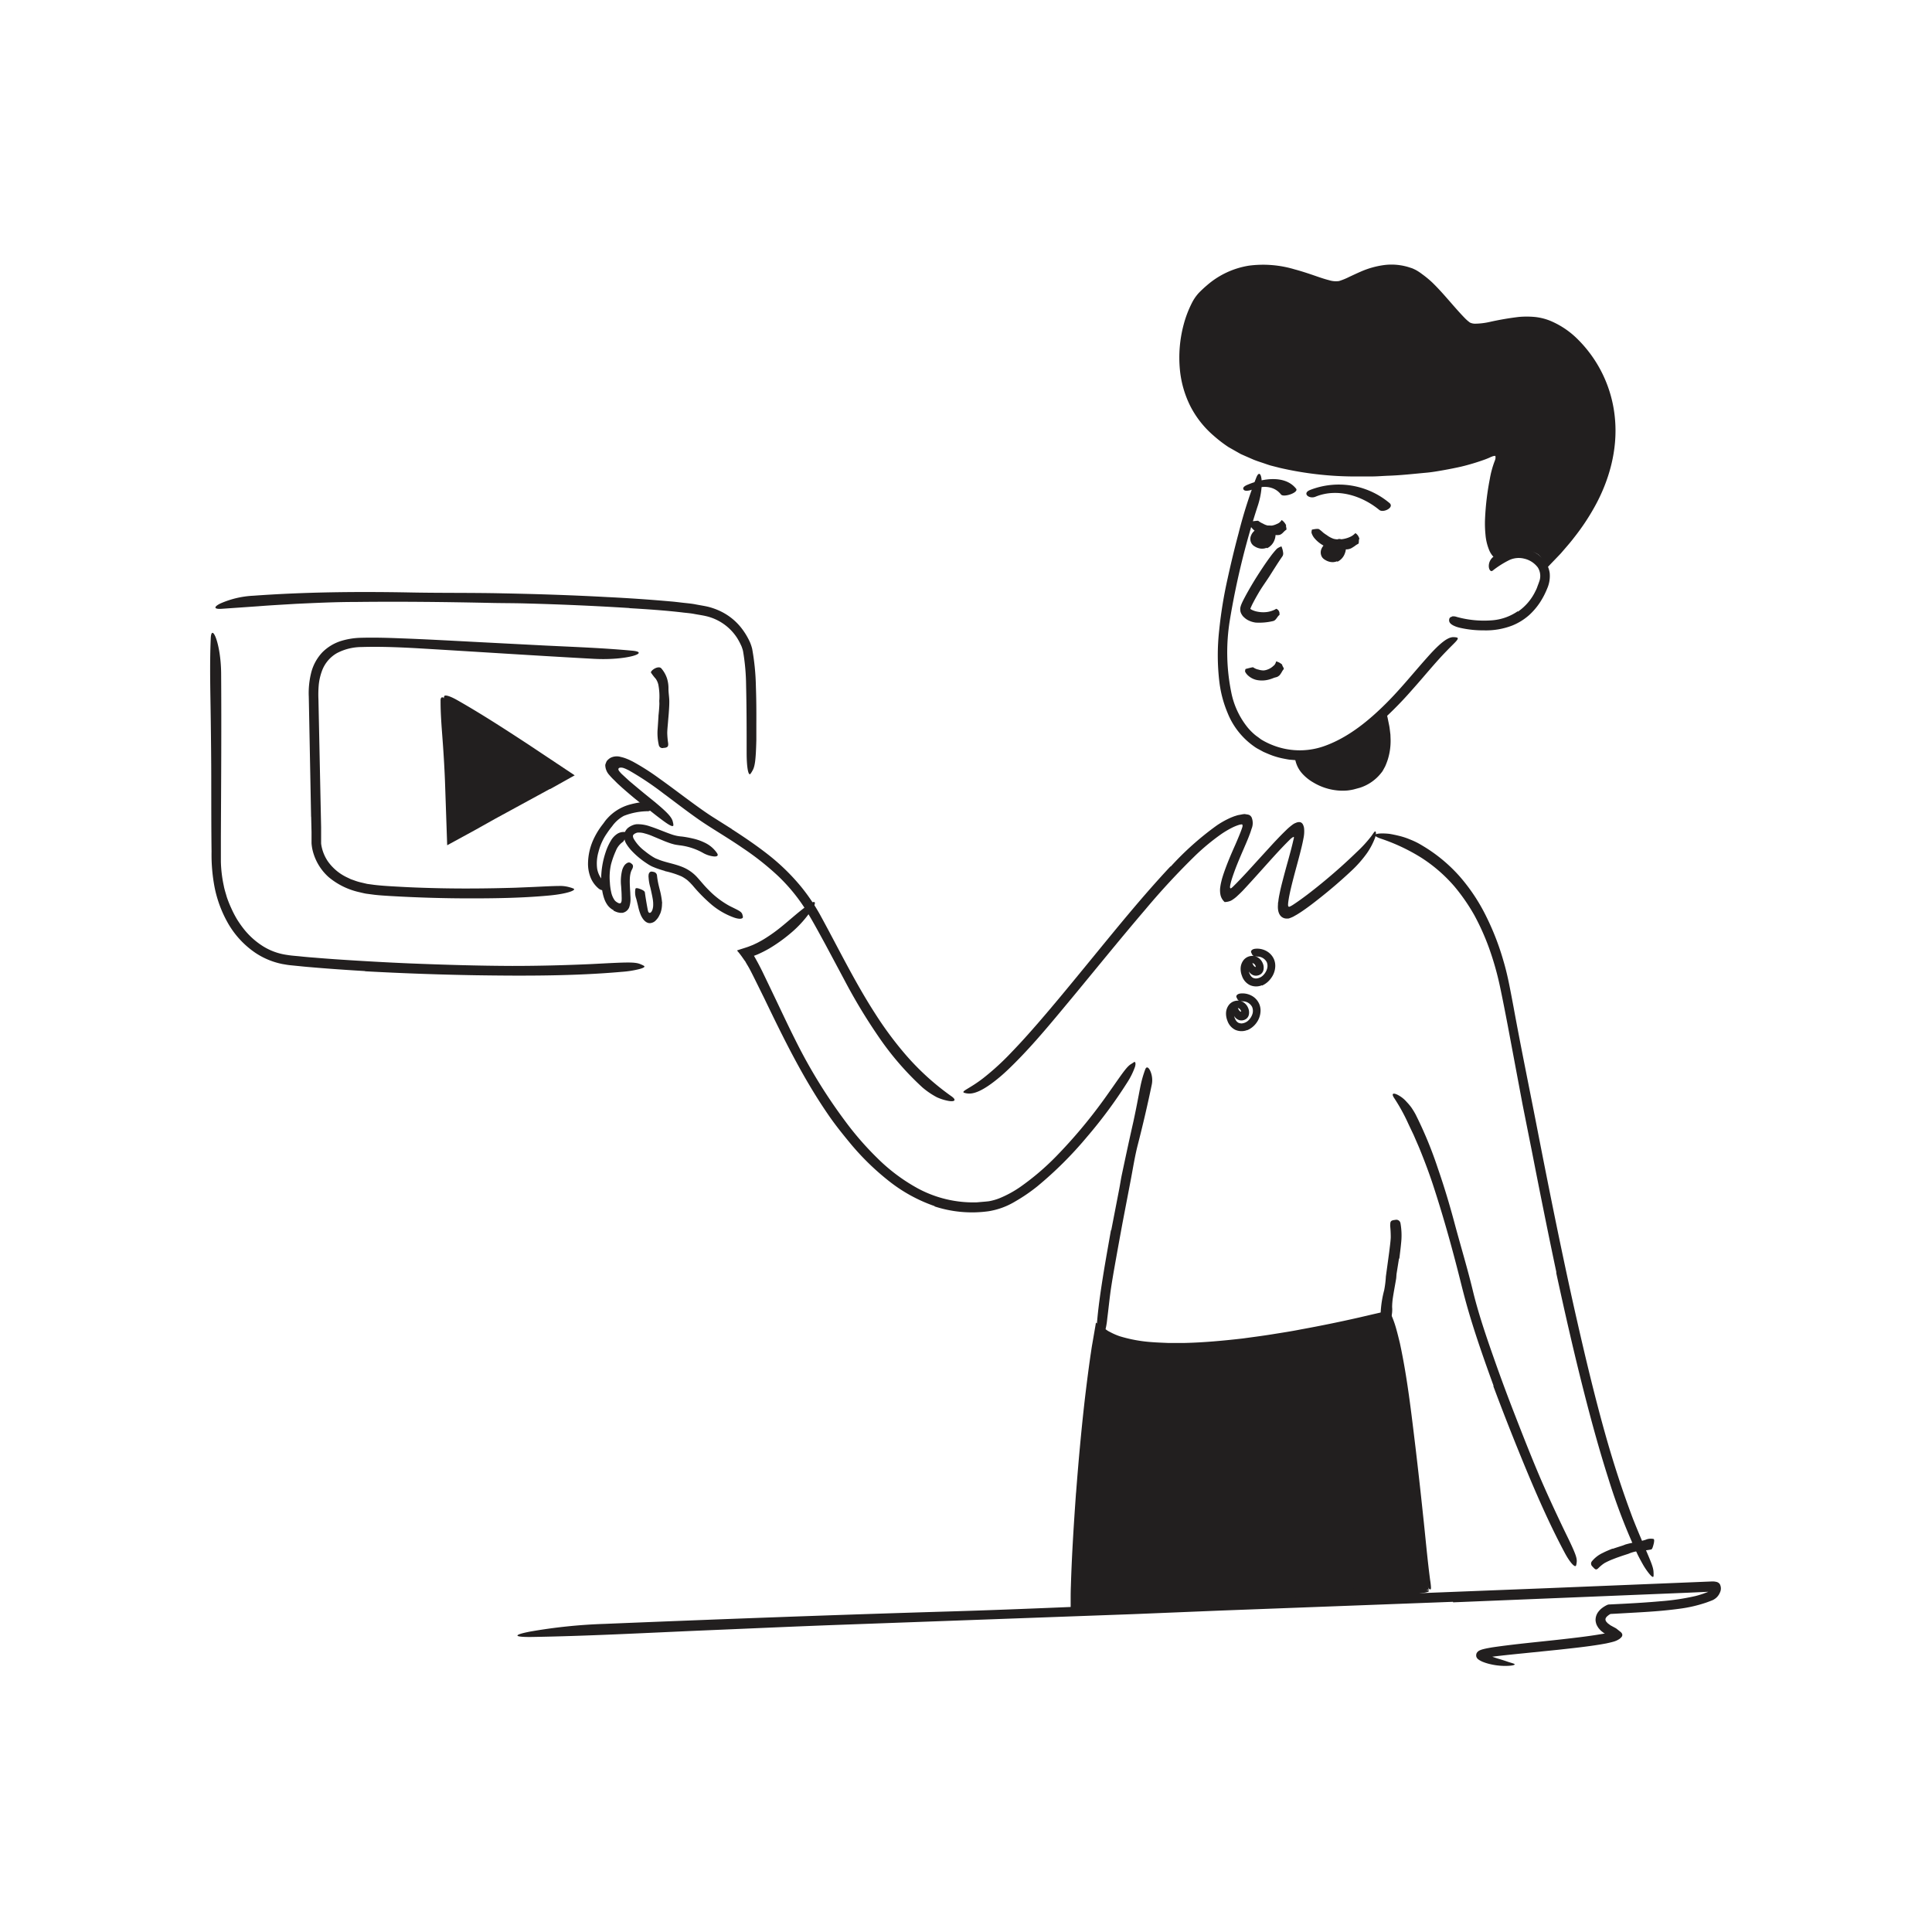
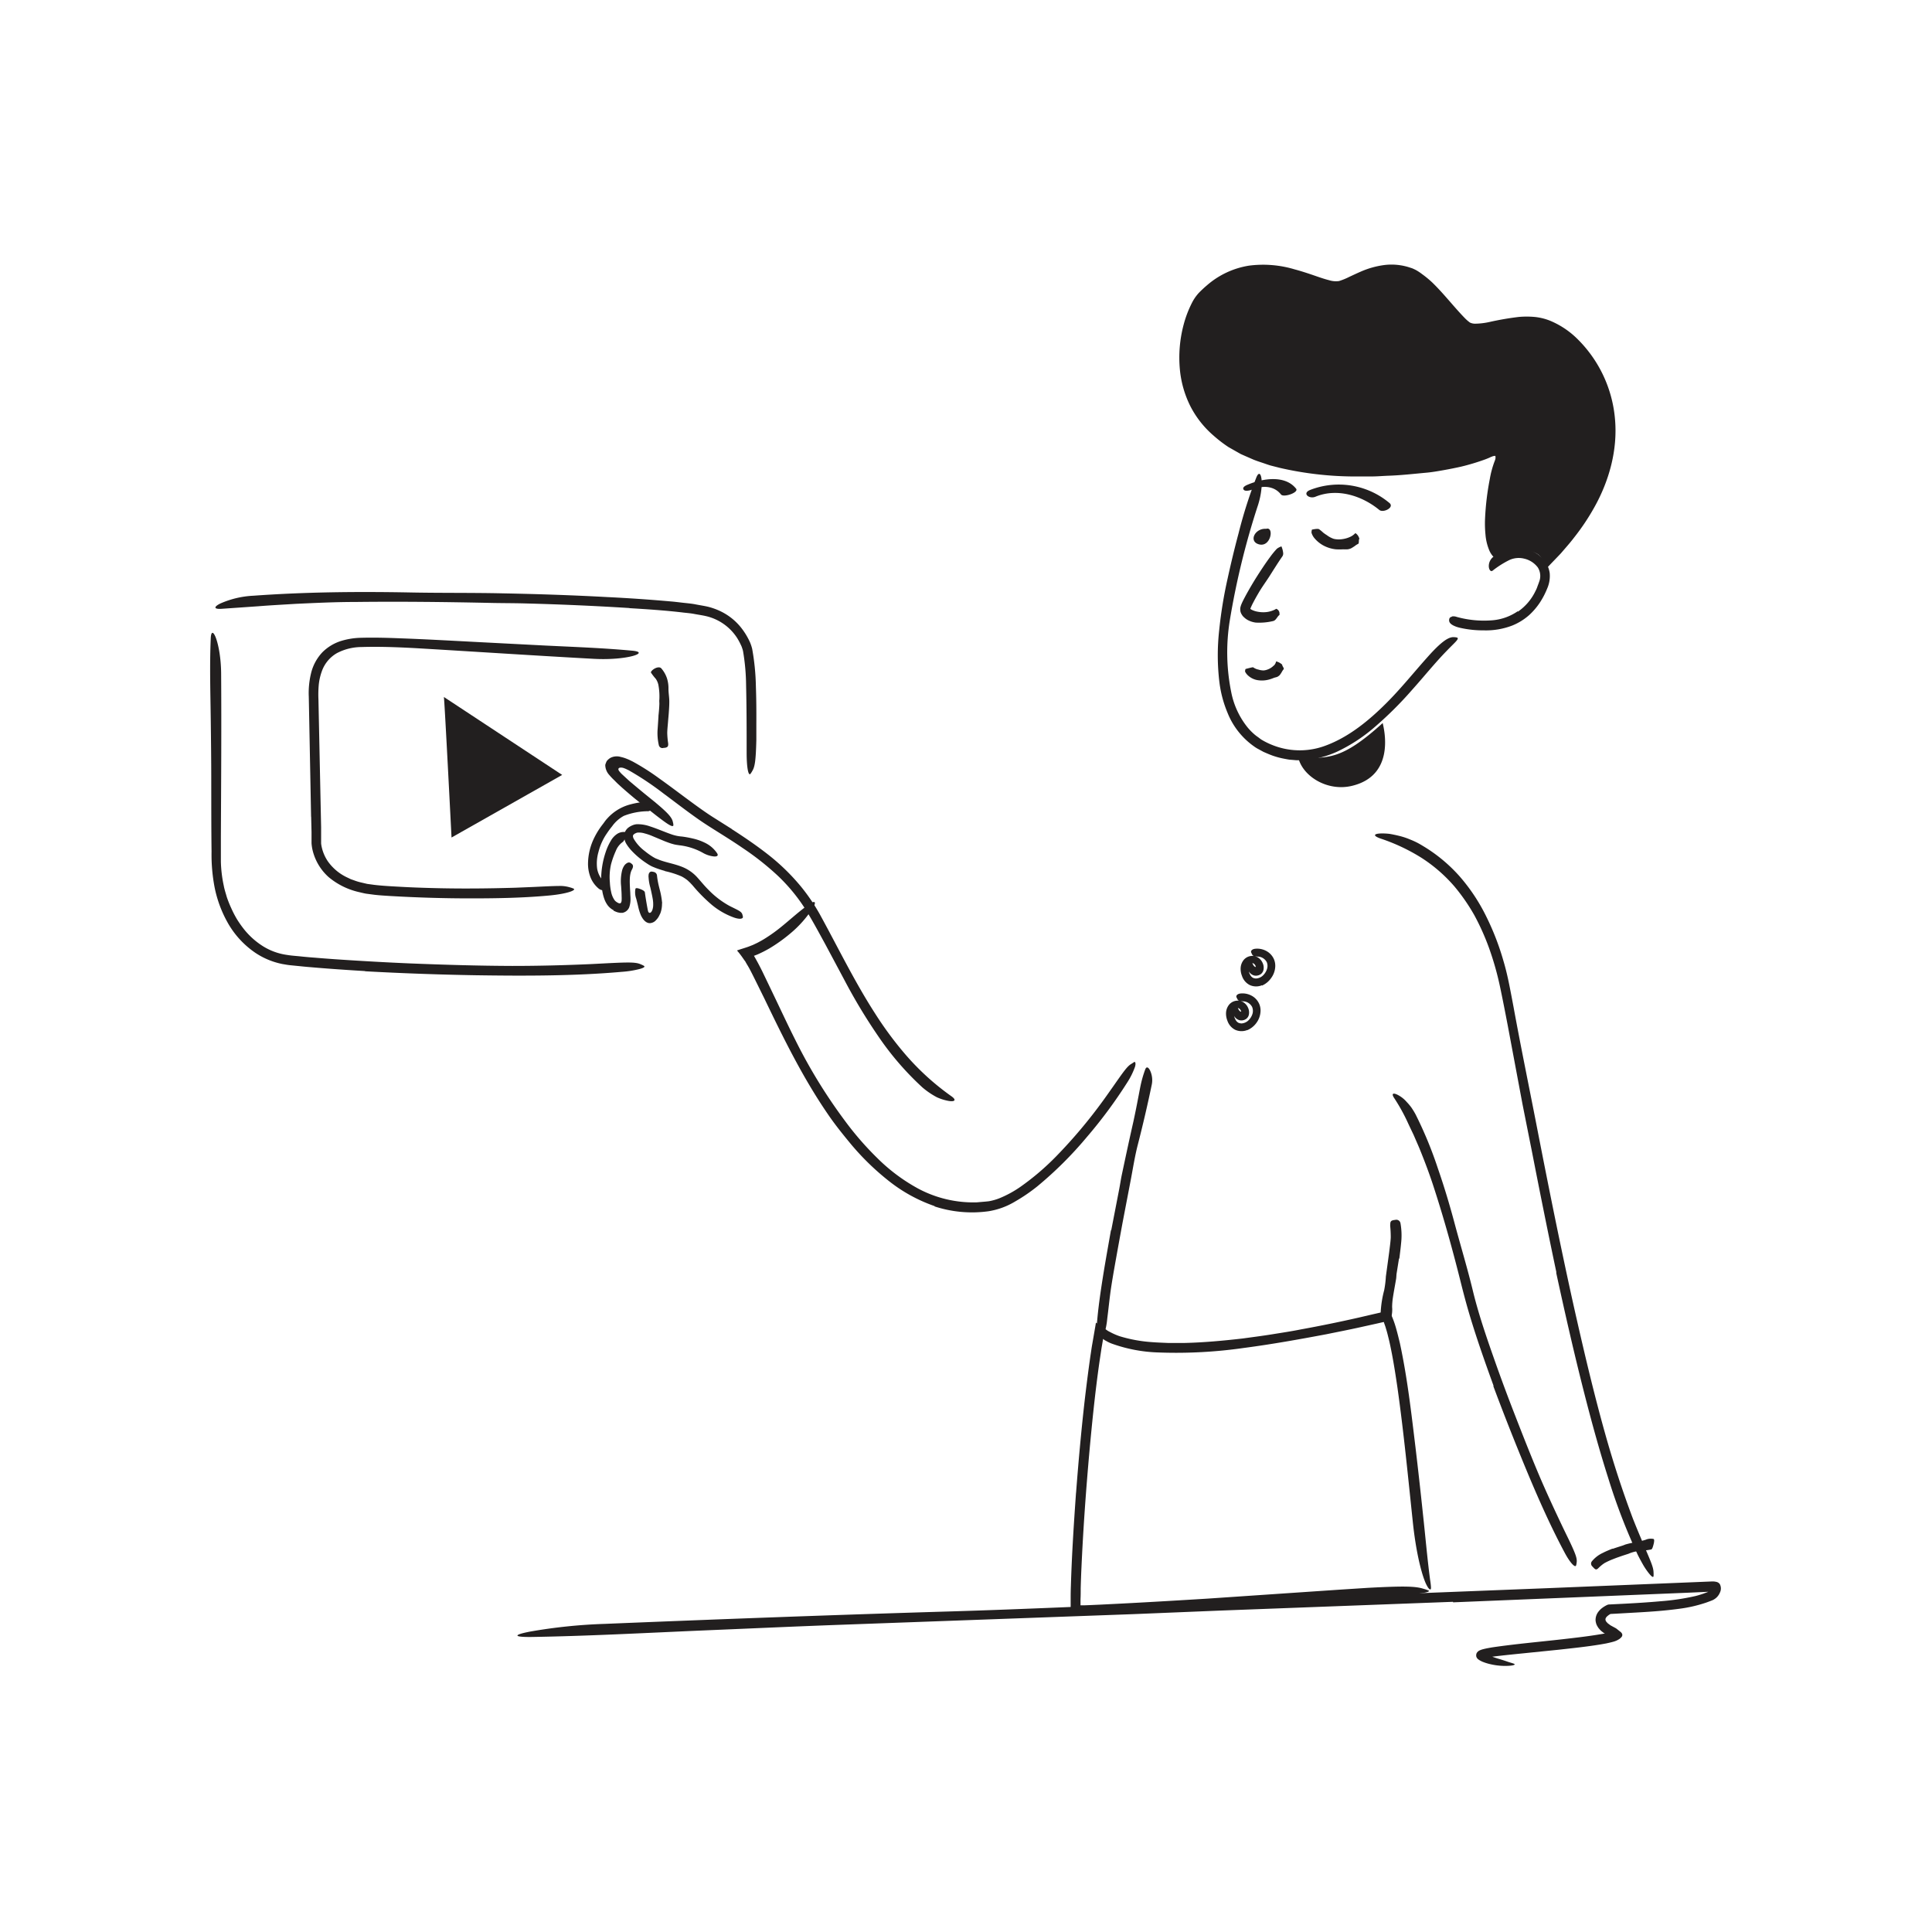
<svg xmlns="http://www.w3.org/2000/svg" id="Layer_1" data-name="Layer 1" viewBox="0 0 520 520">
  <defs>
    <style>
      .cls-1{fill:#221f1f}
    </style>
  </defs>
  <g id="_60.Subscribe" data-name="60.Subscribe">
    <path d="m348.5 204.58-1.47-.12c-.48-.07-1-.17-1.45-.26a21.27 21.27 0 0 1-2.82-.74c-.92-.31-1.8-.71-2.69-1.09l-1.3-.71a8.93 8.93 0 0 1-1.25-.77 20.16 20.16 0 0 1-7.14-9.07 31.22 31.22 0 0 1-2.15-8 60.5 60.5 0 0 1-.08-14.23 117.73 117.73 0 0 1 2.27-13.9c.89-4.06 1.86-8.12 2.93-12.1a124.72 124.72 0 0 1 4.81-15.12c1.26-3 2.26 1.73.44 7.46A208 208 0 0 0 331 167a53.79 53.79 0 0 0 .39 19.31 21.8 21.8 0 0 0 4.3 9.35 15.48 15.48 0 0 0 1.77 1.85 9.65 9.65 0 0 0 1 .79c.35.24.68.52 1 .74a20.34 20.34 0 0 0 4.74 2.09 19.72 19.72 0 0 0 12.62-.46c6.2-2.3 11.56-6.68 16.28-11.39 3.69-3.68 6.91-7.66 10.36-11.57.77-.86 1.51-1.71 2.32-2.55 3-3.11 4.51-3.79 5.68-3.66a3.1 3.1 0 0 1 .76.12c.58.36-.68 1.31-2.77 3.49-3.14 3.2-6.12 6.93-9.36 10.54a99.45 99.45 0 0 1-10.57 10.45 44.31 44.31 0 0 1-9.57 6.18 27.83 27.83 0 0 1-5.55 1.85 26.25 26.25 0 0 1-2.93.46h-1.49a9.28 9.28 0 0 1-1.49 0Zm60.06-39.96a14.12 14.12 0 0 0 4.69-5.49 8.4 8.4 0 0 0 .55-1.27c.15-.42.34-.87.45-1.24a4.29 4.29 0 0 0-.34-3.88 6.34 6.34 0 0 0-3.64-2.37 6.07 6.07 0 0 0-3.95.33 25.35 25.35 0 0 0-4.6 2.91c-.47.33-.92-.2-1-1.05a3.14 3.14 0 0 1 1.32-2.77 11.6 11.6 0 0 1 6.51-2.32 8.43 8.43 0 0 1 1.87.2 11.36 11.36 0 0 1 1.68.54 8.51 8.51 0 0 1 3 2 7.2 7.2 0 0 1 2 4 8.41 8.41 0 0 1-.68 4.21 21.21 21.21 0 0 1-2 3.82 18.26 18.26 0 0 1-2.81 3.28 15.75 15.75 0 0 1-4.5 2.81 19.61 19.61 0 0 1-7.75 1.33 27.58 27.58 0 0 1-6-.6 12 12 0 0 1-1.31-.34c-1.6-.57-2.13-1.19-2-2a.93.93 0 0 1 .22-.5 1.48 1.48 0 0 1 .35-.19c.13 0 .18-.13.33-.14a2.68 2.68 0 0 1 1.12.15 27.48 27.48 0 0 0 9.73.9 14.09 14.09 0 0 0 6.7-2.42Z" class="cls-1" />
    <path d="M402.4 122.68c-100.4 18.47-85.26-36.27-78.92-42.9 14.49-15.15 31.17-2 37-3 3.35-.57 10.64-6.85 19.32-3.62 5.09 1.89 12.3 12.61 15.36 14.49 3.22 2 13.05-3.32 20.75-1 13.4 4.11 32.72 33.17.66 64.55-2.36-6.59-10.76-3.46-13.19-1.64-5.78-3.93.46-25.92-.98-26.88Z" class="cls-1" />
    <path d="M404.52 88.62a57.38 57.38 0 0 1-6.6 1.11 7.63 7.63 0 0 1-1 0h-.5l-.54-.1-.55-.1-.6-.25a2.44 2.44 0 0 1-.56-.28l-.43-.3a20.62 20.62 0 0 1-2.54-2.45c-3-3.26-5.61-6.65-8.69-9.4a16.18 16.18 0 0 0-2.34-1.77 4.69 4.69 0 0 0-.59-.3 3.21 3.21 0 0 0-.62-.26c-.47-.13-.92-.32-1.39-.42a13.7 13.7 0 0 0-5.77-.1 24.65 24.65 0 0 0-5.8 2l-3 1.37a13.79 13.79 0 0 1-1.7.64 5.67 5.67 0 0 1-2.08.2 22.44 22.44 0 0 1-4.87-1.21c-1.51-.49-3-1-4.47-1.44a37.76 37.76 0 0 0-8.88-1.7 20.45 20.45 0 0 0-7.71 1 20.82 20.82 0 0 0-6.77 3.87c-.51.42-1 .86-1.47 1.33-.23.23-.5.47-.69.69s-.37.42-.54.68a18.54 18.54 0 0 0-1.82 3.42 31.78 31.78 0 0 0-1.91 7.77 28.89 28.89 0 0 0 .12 8 26 26 0 0 0 2.46 7.55 25.29 25.29 0 0 0 4.78 6.35 27.23 27.23 0 0 0 3.12 2.54c.55.38 1.09.78 1.66 1.15l1.76 1a49.74 49.74 0 0 0 13.67 4.7l3.6.62c1.2.21 2.42.27 3.63.42 2.41.31 4.84.34 7.26.46a150.08 150.08 0 0 0 18.71-.81c1.56-.16 3.12-.27 4.67-.47l4.66-.6c3.12-.34 6.2-.89 9.3-1.32 3.86-.56 3.48.21.32 1.41a59.1 59.1 0 0 1-6.64 2c-1.4.31-2.93.62-4.56.91s-3.35.6-5.18.74c-3.22.3-6.44.66-9.68.77-1.63.06-3.24.21-4.87.2H364a90.61 90.61 0 0 1-19.48-2.3l-2.4-.61c-.8-.22-1.58-.52-2.37-.78s-1.58-.52-2.35-.83l-2.29-1-1.15-.51-1.1-.62-2.2-1.25a35.23 35.23 0 0 1-4-3.07 26.19 26.19 0 0 1-6.3-8 27.85 27.85 0 0 1-2.79-9.78 34.47 34.47 0 0 1 1-12.08 29.51 29.51 0 0 1 2.19-5.79 12 12 0 0 1 1.86-2.74 30.43 30.43 0 0 1 2.27-2.12 22.65 22.65 0 0 1 11.27-5.26 29.48 29.48 0 0 1 12.29 1c2.15.57 4.24 1.29 6.29 2 1 .34 2 .67 3 .92a6 6 0 0 0 2.68.22 18.19 18.19 0 0 0 2.78-1.14c1-.46 2-.94 3-1.37a23.25 23.25 0 0 1 6.59-1.82 15.76 15.76 0 0 1 6.91.78 4.5 4.5 0 0 1 .85.33 7 7 0 0 1 .82.42 13.91 13.91 0 0 1 1.47 1 27.64 27.64 0 0 1 2.62 2.16c3.19 3.09 5.87 6.62 8.82 9.64a10.61 10.61 0 0 0 1.35 1.17 3.19 3.19 0 0 0 1.43.31 18.82 18.82 0 0 0 3.76-.44 78.22 78.22 0 0 1 8-1.38 24.28 24.28 0 0 1 4.18 0 15.2 15.2 0 0 1 4.15 1 22.94 22.94 0 0 1 7 4.53 34.37 34.37 0 0 1 10.53 22c.74 8.31-1.59 16.62-5.57 23.72a60.75 60.75 0 0 1-5.51 8.22c-1 1.32-2.08 2.52-3.14 3.76-.26.31-.53.61-.82.9l-.9.94-1.26 1.31-.63.66-.31.33-.16.17h-.14l-.63-1.36c-.21-.45-.46-.81-.7-1.23a2.22 2.22 0 0 0-.62-.75 2.28 2.28 0 0 0-.61-.46 5.57 5.57 0 0 0-3.08-.74 11.44 11.44 0 0 0-3.38.62 17.37 17.37 0 0 0-1.63.66l-.39.21a1.12 1.12 0 0 0-.22.11l-.32.2q-.66.4-1.29.84l-.18-.06-.2-.15-.39-.3a5.68 5.68 0 0 1-.73-.67 5.9 5.9 0 0 1-1-1.56 13.79 13.79 0 0 1-1.05-4.3 29.94 29.94 0 0 1-.12-4.23 72.16 72.16 0 0 1 1.3-10.83 25.2 25.2 0 0 1 1.26-4.65 4.4 4.4 0 0 0 .35-1.46c0-.17-.09-.29 0-.3s.35.19.46.42a5.52 5.52 0 0 1 .34 2.15c0 1.91-.29 4.81-.67 8.48a66.6 66.6 0 0 0-.41 8.32 19.13 19.13 0 0 0 .49 3.94 7.26 7.26 0 0 0 .62 1.65c.08.12.15.21.24.2l.11-.08.19-.1.46-.22a15.42 15.42 0 0 1 1.92-.78 13.65 13.65 0 0 1 4.19-.76 8.24 8.24 0 0 1 4.53 1.15 4.63 4.63 0 0 1 1 .76 7.17 7.17 0 0 1 .66.66l.13.17a.32.32 0 0 0 .08-.09l.17-.19.39-.4c.25-.27.52-.52.76-.81.95-1.12 2-2.19 2.87-3.37s1.83-2.32 2.65-3.55 1.62-2.47 2.4-3.72a48.74 48.74 0 0 0 3.75-8 39.87 39.87 0 0 0 2-8.53 32.61 32.61 0 0 0-6.27-23.33 23.82 23.82 0 0 0-9.25-7.64c-3.51-1.47-7.71-1-11.88-.12ZM349.45 204c1.26 5 7.83 9.06 14.36 7.53 11.45-2.68 8.94-14.47 8.34-16.92-11.15 10.12-14.74 9.39-22.7 9.39Z" class="cls-1" />
-     <path d="m372.71 192.08.42-.34c.05-.06.06 0 .06 0v.15l.06.28.24 1.1.44 2.16c.13.73.2 1.51.3 2.25l.05 1.37a16.83 16.83 0 0 1-.74 5.33 18.81 18.81 0 0 1-.72 1.89l-.49.9-.25.44-.32.41a11.91 11.91 0 0 1-5.74 4l-1.65.45a14 14 0 0 1-1.7.29 14.48 14.48 0 0 1-3.42-.1 15.4 15.4 0 0 1-5.67-2 12.28 12.28 0 0 1-3.06-2.43 7.87 7.87 0 0 1-1.85-3.52c-.17-.84.55-.82 1.38-.46a7.13 7.13 0 0 1 2.47 1.79 11.34 11.34 0 0 0 5.1 3.46 11.47 11.47 0 0 0 3.13.64A10.45 10.45 0 0 0 364 210a8.81 8.81 0 0 0 6.28-4.5 11.43 11.43 0 0 0 1.3-4.28 18.85 18.85 0 0 0 0-3.89 6.45 6.45 0 0 0-.11-.73c0-.21-.1-.08-.19 0l-.27.22-1.6 1.28a38.86 38.86 0 0 1-8 5.11 20.66 20.66 0 0 1-7.15 1.89c-.54.05-1.06.11-1.59.12-2 0-2.57-.15-3-.86a2.62 2.62 0 0 1-.27-.49c-.19-.55.61-1 2-1.15a42.21 42.21 0 0 0 6.07-.88 19.59 19.59 0 0 0 5.5-2.45 45 45 0 0 0 3.89-2.74c.33-.24.63-.5.95-.75l.47-.39.31-.24.47-.41 3.56-2.89Zm-57.62 41.16a79.73 79.73 0 0 1 12.45-11.1 23.83 23.83 0 0 1 3.82-2.11c.36-.13.69-.29 1.07-.4.22-.06.58-.2.86-.25s.57-.1.86-.16.59-.1.86-.12l.7.12a1.6 1.6 0 0 1 .66.21 1.69 1.69 0 0 1 .49.54 4 4 0 0 1 0 3.1c-.08.27-.2.63-.26.82l-.18.5-.38 1c-.52 1.3-1.07 2.55-1.61 3.8-.79 1.83-1.56 3.64-2.22 5.47-.33.91-.64 1.82-.89 2.72l-.16.67-.06.25c0 .12 0 .24-.05.37a.6.6 0 0 0 .13.43c.26 0 .45-.27.67-.44l1-1 1.1-1.14c1.47-1.54 2.9-3.12 4.34-4.71l4.35-4.76c.74-.79 1.48-1.57 2.24-2.35l.58-.58.76-.74a15.49 15.49 0 0 1 1.88-1.57 5 5 0 0 1 .5-.27l.47-.18a1.88 1.88 0 0 1 .92-.06 1.22 1.22 0 0 1 .73.69 3 3 0 0 1 .28 1 8.81 8.81 0 0 1-.16 2.6c-.2 1.08-.31 1.52-.45 2.14-.57 2.4-1.22 4.73-1.85 7.07-.4 1.5-.79 3-1.14 4.5-.17.74-.33 1.49-.47 2.24-.06.37-.13.76-.17 1.1a5.32 5.32 0 0 0-.06.56 2.09 2.09 0 0 0 0 .56c0 .18.2.38.39.27a5.78 5.78 0 0 0 1-.55c1.24-.81 2.5-1.73 3.71-2.64 3.13-2.38 6.17-4.92 9.11-7.54 1.46-1.31 2.9-2.65 4.29-4a34.59 34.59 0 0 0 3.9-4.26c.67-.94.88-1.33 1.08-1.25s.25.74-.12 1.8a19 19 0 0 1-2.11 4 31.71 31.71 0 0 1-4.17 4.75 132.1 132.1 0 0 1-8.91 7.65c-1.54 1.22-3.1 2.41-4.77 3.52l-.77.49c-.41.26-.82.47-1.23.71a9.79 9.79 0 0 1-1.2.49 3.59 3.59 0 0 1-1 0c-1.52-.31-2.09-1.81-1.93-3.72 0-.24 0-.47.06-.71s.07-.54.08-.62l.12-.76c.1-.51.2-1 .3-1.49.22-1 .45-1.94.7-2.89.49-1.9 1-3.77 1.53-5.64l.75-2.79.35-1.39.28-1.2a2.8 2.8 0 0 0 .12-.53c0-.09 0-.25-.13-.2a1.41 1.41 0 0 0-.24.13l-.18.13-.1.08h-.05l-.12.12c-2.71 2.63-5.3 5.58-7.93 8.5-1.32 1.47-2.65 2.95-4 4.41l-1 1.08c-.38.38-.62.64-1.33 1.29a8.93 8.93 0 0 1-1.83 1.4 4.46 4.46 0 0 1-1.73.39 3.67 3.67 0 0 1-1.07-1.7 6.08 6.08 0 0 1-.11-2.36c.06-.44.14-.88.23-1.26l.2-.82c.15-.53.32-1.06.49-1.57.92-2.68 2-5.21 3.13-7.73.54-1.25 1.08-2.51 1.55-3.75.28-.78.3-.84.38-1.13a1.67 1.67 0 0 0 0-.39.21.21 0 0 0-.28-.19 3.29 3.29 0 0 0-.77.16 12.92 12.92 0 0 0-1.75.72 25.06 25.06 0 0 0-3.37 2.05A60.66 60.66 0 0 0 322 230a196.19 196.19 0 0 0-13.72 14.78c-6.64 7.76-13.1 15.76-19.59 23.6-5.06 6.07-9.95 12.11-15.53 17.7-1.23 1.23-2.45 2.42-3.79 3.57-5 4.25-7.43 4.83-8.95 4.66a4.36 4.36 0 0 1-1-.22c-.69-.45 1.66-1.13 5.25-3.93a69.19 69.19 0 0 0 7.63-7c2.45-2.53 4.83-5.2 7.2-7.93 4.73-5.46 9.38-11.16 14.06-16.87 6.95-8.48 13.9-17.08 21.49-25.19Z" class="cls-1" />
    <path d="M418.91 342.49c-2.33-11-4.54-22.07-6.7-33.12q-1.2-6-2.41-12.09l-4-21.32c-.68-3.55-1.37-7.1-2.12-10.62a79.7 79.7 0 0 0-2.96-10.34 64.56 64.56 0 0 0-3.89-8.65 51.44 51.44 0 0 0-5.35-7.74 40.82 40.82 0 0 0-9-7.8 51 51 0 0 0-10.83-5.09c-2.35-.81-1.9-1.39.38-1.4a17.7 17.7 0 0 1 2 .12c.77.13 1.63.31 2.57.54a19 19 0 0 1 3 1 19.66 19.66 0 0 1 3.15 1.57 42 42 0 0 1 10.07 8.28 49.4 49.4 0 0 1 7.18 10.79 70 70 0 0 1 4.65 12c.6 2 1.11 4.17 1.53 6.24s.81 4.15 1.2 6.22c1.81 9.93 3.92 20.21 5.9 30.32 2.17 11.13 4.36 22.25 6.68 33.35 1.43 6.82 2.89 13.65 4.44 20.44 2.34 10.3 4.8 20.62 7.63 30.7 2.2 7.84 4.67 15.44 7.5 22.94.65 1.63 1.3 3.23 2 4.88 2.52 6.07 3.48 7.86 3.52 9.47a6.59 6.59 0 0 1 0 1.06c-.09.43-.55.1-1.32-.87a19.19 19.19 0 0 1-1.34-1.95c-.47-.81-1-1.78-1.56-2.88a161.24 161.24 0 0 1-8-20.8c-2.29-7.19-4.32-14.56-6.23-22-2.82-11-5.35-22.12-7.76-33.24ZM402 373c-2.38-6.56-4.71-13.14-6.69-19.88-.73-2.47-1.39-5-2-7.41-2.15-8.64-4.52-17.26-7.27-25.74-1.2-3.77-2.61-7.49-4.09-11.11l-1.5-3.46c-.54-1.13-1.09-2.26-1.61-3.4a50 50 0 0 0-3.58-6.44c-.83-1.23-.33-1.53 1-.84a8 8 0 0 1 2.34 1.86 14.91 14.91 0 0 1 1.26 1.49 21.39 21.39 0 0 1 1.13 1.84 107.4 107.4 0 0 1 6 14.52c1.71 4.93 3.21 9.92 4.56 15 1.61 6 3.51 12.25 5 18.5 1.66 6.68 4 13.32 6.33 19.9q2.17 6.08 4.51 12.11c2.36 6.08 4.75 12.19 7.3 18.15 2 4.63 4.09 9.1 6.23 13.58l1.43 2.94c1.75 3.69 2.18 4.88 2 6a4.31 4.31 0 0 1-.15.75c-.26.64-1.55-.65-3-3.33-4.24-7.92-8-16.56-11.57-25.29a656.58 656.58 0 0 1-7.7-19.66ZM197 223.19c3.36 2.16 6.7 4.43 9.89 6.94a57 57 0 0 1 8.74 8.55 52.18 52.18 0 0 1 5 7.36c4.94 9 9.38 18.18 14.9 26.74a95.62 95.62 0 0 0 8 10.84 68.72 68.72 0 0 0 12.56 11.45c1.41 1 .91 1.52-.74 1.25a13.21 13.21 0 0 1-3.2-1 21.24 21.24 0 0 1-3.87-2.63A78.38 78.38 0 0 1 236.45 279a149.29 149.29 0 0 1-9.26-15.38l-5.14-9.62c-1.76-3.2-3.48-6.45-5.38-9.45a47.65 47.65 0 0 0-7.49-9 74.64 74.64 0 0 0-9.31-7.32c-2-1.38-4.09-2.7-6.16-4s-4.2-2.62-6.23-4.07c-3.07-2.17-6-4.45-9-6.67a81.57 81.57 0 0 0-9.19-6.13l-.47-.23-.29-.14a5.25 5.25 0 0 0-.55-.22 2.18 2.18 0 0 0-1.12-.15.53.53 0 0 0-.42.32.78.78 0 0 0 .17.54 6.84 6.84 0 0 0 .74.85l1.18 1.09c.52.47 1 .93 1.58 1.39 1.07.91 2.16 1.81 3.25 2.71l2.91 2.36c3.61 3 4.63 4.2 4.85 5.43a3 3 0 0 1 .12.82c-.12.68-1.64-.34-4.35-2.43-2-1.56-4-3.14-6.07-4.8-1-.83-2-1.68-3-2.56-.51-.44-1-.9-1.51-1.36l-.37-.36-.27-.27-.33-.34a16 16 0 0 1-1.34-1.41 4.09 4.09 0 0 1-1.09-2.58 1.19 1.19 0 0 1 .13-.54 4.36 4.36 0 0 1 .26-.62 3.5 3.5 0 0 1 1-.88 3.75 3.75 0 0 1 2.77-.25 9.63 9.63 0 0 1 1.76.56 8.85 8.85 0 0 1 .9.4l.57.28a63.44 63.44 0 0 1 7 4.45c3.3 2.34 6.48 4.79 9.7 7.13 1.61 1.17 3.23 2.32 4.86 3.36l5.1 3.22Z" class="cls-1" />
    <path d="M159.43 226.62a20.34 20.34 0 0 1 2.75-4.7c.41-.51.74-1.07 1.2-1.55a12.62 12.62 0 0 1 5.94-3.77 23.29 23.29 0 0 1 3-.64c.64-.1 1.27-.19 1.91-.24a7.57 7.57 0 0 1 1.89.18c.39.09.33.63 0 1.18a2.53 2.53 0 0 1-1.58 1.26 18.19 18.19 0 0 0-6.63 1.25 9.34 9.34 0 0 0-3.16 2.81c-.51.62-1 1.29-1.47 2a14.45 14.45 0 0 0-1.2 2.1 14.82 14.82 0 0 0-1 2.81 11.09 11.09 0 0 0-.36 4.46 6.43 6.43 0 0 0 1.35 3 3.72 3.72 0 0 0 .46.51 3.32 3.32 0 0 1 .33.43.8.8 0 0 1 .19.33 1.12 1.12 0 0 1-.11.77c-.06.14-.1.3-.17.43-.24.46-.82.48-1.54 0a7.55 7.55 0 0 1-2.31-3.15 10.08 10.08 0 0 1-.65-3.89 16 16 0 0 1 1.14-5.52Z" class="cls-1" />
    <path d="M178.94 234.41c-.83-.23-1.67-.5-2.5-.81l-.61-.25a6.14 6.14 0 0 1-.69-.32 13 13 0 0 1-1.17-.72 22.26 22.26 0 0 1-4.05-3.42 12.17 12.17 0 0 1-1.27-1.65 4.12 4.12 0 0 1-.66-2.46 3 3 0 0 1 1.35-2.18 4.92 4.92 0 0 1 .93-.49 3.86 3.86 0 0 1 1.1-.27 9.94 9.94 0 0 1 3.57.58c2.12.68 4.07 1.57 6 2.22a10.83 10.83 0 0 0 2.65.52 29.27 29.27 0 0 1 2.89.53 14.65 14.65 0 0 1 3.62 1.33 8.16 8.16 0 0 1 2.92 2.65c.45.71-.16.93-1 .83a7.6 7.6 0 0 1-2.91-1 16.87 16.87 0 0 0-6.33-2c-.29-.05-.57-.08-1-.16s-.71-.18-1.05-.27c-.64-.2-1.25-.43-1.84-.66l-3.37-1.41a14.54 14.54 0 0 0-2-.68 5.21 5.21 0 0 0-1.87-.23 2.27 2.27 0 0 0-.3.06l-.39.17a1.7 1.7 0 0 0-.5.39.59.59 0 0 0-.1.36 1.87 1.87 0 0 0 .19.66 11.17 11.17 0 0 0 3 3.34 20.39 20.39 0 0 0 1.94 1.41 10.25 10.25 0 0 0 1 .57l1.08.43c1.84.69 3.87 1 5.92 1.8a10.85 10.85 0 0 1 4.11 2.79c1.1 1.21 2 2.36 3.12 3.46a23.8 23.8 0 0 0 5.47 4.21c.43.24.88.44 1.33.67 1.67.82 2.18 1.12 2.33 1.89a2.46 2.46 0 0 1 .11.51c0 .52-.9.66-2.34.17a19.89 19.89 0 0 1-6-3.41 42.61 42.61 0 0 1-4.89-4.89l-.41-.48-.38-.4c-.24-.28-.52-.5-.77-.76a9.58 9.58 0 0 0-1.74-1.16 23.89 23.89 0 0 0-4.48-1.42Z" class="cls-1" />
    <path d="M165.17 245a4.67 4.67 0 0 1-1.63-1.36 6.68 6.68 0 0 1-.84-1.57 12.41 12.41 0 0 1-.7-3.07 16.06 16.06 0 0 1-.2-2.18 23.35 23.35 0 0 1 1.2-7.42 15 15 0 0 1 1.43-3.15 5.4 5.4 0 0 1 1.66-1.79 3.22 3.22 0 0 1 2.56-.44c.55.14.25.73-.13 1.3-.19.26-.39.57-.53.81a1.29 1.29 0 0 1-.42.52 5.29 5.29 0 0 0-1.82 2.37 23.34 23.34 0 0 0-1.29 3.62 15.51 15.51 0 0 0-.31 4.86 14.91 14.91 0 0 0 .35 2.61 5.76 5.76 0 0 0 .93 2.19 2 2 0 0 0 .43.41 3.78 3.78 0 0 0 .45.28c.24.13.62.26.81 0a1.3 1.3 0 0 0 .19-.65 9.67 9.67 0 0 0 0-1.13c0-.89-.08-1.77-.13-2.65a12.41 12.41 0 0 1 .28-4.37 4.38 4.38 0 0 1 .43-1 2.3 2.3 0 0 1 1.09-1 .87.87 0 0 1 .87.17 2.62 2.62 0 0 1 .35.3c.32.41.14.92-.12 1.4-.79 1.43-.59 3.76-.44 6.27 0 .48.06 1 .06 1.49a6.79 6.79 0 0 1-.35 2.39 2.43 2.43 0 0 1-1.83 1.48h-.61l-.63-.12a6.16 6.16 0 0 1-1.18-.49Zm13.01-1.86a7.31 7.31 0 0 1-.27 2.14l-.17.53-.31.63a4.27 4.27 0 0 1-.82 1.17 2.37 2.37 0 0 1-1.69.86c-1.18 0-2-1.17-2.46-2.21a13.29 13.29 0 0 1-.71-2.33c-.15-.67-.33-1.33-.49-2a5 5 0 0 1-.23-2.7c.1-.32.71-.17 1.3.06s1.18.51 1.24.92c.2 1.49.48 3.1.76 4.61.12.5.12.54.24.71a.37.37 0 0 0 .44.14.92.92 0 0 0 .43-.46 2.26 2.26 0 0 0 .22-.54 5.4 5.4 0 0 0 .13-.7 8.48 8.48 0 0 0-.09-1.93c-.17-1-.41-2.08-.66-3.17a11.8 11.8 0 0 1-.47-2.69 2.43 2.43 0 0 1 0-.66 1.11 1.11 0 0 1 .37-.8.84.84 0 0 1 .72-.09 3.29 3.29 0 0 1 .43.09 1.09 1.09 0 0 1 .75 1c.06.6.15 1.14.27 1.76s.29 1.3.47 2a21.27 21.27 0 0 1 .64 3.67Zm73.39 81.49a41.73 41.73 0 0 1-12.49-6.89 68.79 68.79 0 0 1-10.08-9.83c-2.17-2.63-4.31-5.27-6.21-8.08-6.77-9.86-12-20.56-17.13-31.22-1-2-2-4.07-3-6.06-.51-1-1-2-1.59-2.94l-.41-.71c0-.09-.22-.32-.33-.48l-.37-.53c-.48-.7-1-1.38-1.6-2.07 1-.37 2.14-.67 3.19-1.06l.69-.27c.19-.08.38-.14.56-.23l1.09-.52c.71-.38 1.42-.76 2.1-1.2a41.81 41.81 0 0 0 4-2.85c2.57-2.05 5-4.35 7.81-6.33 1.78-1.2 1.9-.43.91 1.13a29.78 29.78 0 0 1-5.94 6.71 43 43 0 0 1-5.69 4.07 32.9 32.9 0 0 1-3.19 1.62l-.85.33h-.09v.06l.56 1c.59 1.05 1.12 2.08 1.64 3.12 1 2.08 2 4.16 3 6.25 2 4.16 3.92 8.31 6 12.43a141.58 141.58 0 0 0 13.06 21.31 82.47 82.47 0 0 0 8.95 10.34 48.35 48.35 0 0 0 10.84 8.11 31.47 31.47 0 0 0 16 3.77c1-.1 2.09-.17 3.13-.29a14.65 14.65 0 0 0 2.92-.83 29.36 29.36 0 0 0 5.52-3 68.76 68.76 0 0 0 9.7-8.26 135.27 135.27 0 0 0 12.63-15c.85-1.16 1.65-2.32 2.49-3.5 3.08-4.4 4-5.76 5.17-6.42.28-.15.55-.4.77-.48s.45.38.13 1.38a20.15 20.15 0 0 1-2.06 4.14A126.43 126.43 0 0 1 292.56 306a102.09 102.09 0 0 1-13.38 13.32 46.46 46.46 0 0 1-6 4.09 19.9 19.9 0 0 1-7.13 2.6 32.37 32.37 0 0 1-14.53-1.31Zm47.53 6.46 2.13-11c.26-1.34.45-2.69.73-4 1-4.71 2-9.41 3.07-14.1.45-2.08.88-4.19 1.27-6.27.27-1.33.5-2.68.79-4a30 30 0 0 1 1.17-3.93c.32-.8.83-.55 1.26.29a6.1 6.1 0 0 1 .49 3.8c-1.12 5.4-2.37 10.77-3.76 16.19-.84 3.23-1.35 6.67-2 10l-2.12 11.07q-.63 3.42-1.25 6.83c-.61 3.45-1.26 6.92-1.79 10.36-.41 2.67-.66 5.32-1 8-.08.58-.12 1.16-.21 1.75-.33 2.18-.63 2.84-1.41 3.18a2.6 2.6 0 0 1-.53.22c-.58.12-.88-.85-.76-2.46.34-4.78 1.09-9.76 1.9-14.76.61-3.7 1.28-7.42 1.93-11.13Zm77.45 7.61-.65 4.06c-.07.49-.06 1-.14 1.48-.29 1.74-.63 3.47-.89 5.21a18.28 18.28 0 0 0-.18 2.33 8.23 8.23 0 0 1-.29 3c-.24.61-2.84-.36-2.79-1.5a28.63 28.63 0 0 1 .94-6 27 27 0 0 0 .46-3.72l.56-4.09.34-2.51c.15-1.28.34-2.55.41-3.82a29.11 29.11 0 0 0-.13-2.95c0-.21-.05-.43 0-.64 0-.81.23-1.05 1-1.17l.54-.08a1.13 1.13 0 0 1 1.21.93 18.73 18.73 0 0 1 .16 5.45c-.12 1.37-.31 2.74-.47 4.11Z" class="cls-1" />
-     <path d="M384.6 427.89c-2.09-4.45-5.32-62.63-11.21-74-49.32 12.21-70.88 10.17-77.37 4.47-3.85 21-6.5 66.53-6 74.53 7.84 0 80.21-4.95 94.58-5Z" class="cls-1" />
    <path d="M289.63 401.72c.63-8.23 1.37-16.45 2.3-24.67.48-4.1 1-8.21 1.59-12.31.16-1 .29-2.05.48-3.07l.83-4.82.11-.68V356s.09.05.13.07l.27.18 1.11.76 1.12.76.61.43c.2.12.41.22.62.33a17 17 0 0 0 2.63 1.14 38.71 38.71 0 0 0 8.53 1.56c1.46.12 2.94.16 4.41.23h4.44c5.23-.12 10.47-.61 15.7-1.21 2.61-.36 5.22-.69 7.82-1.11s5.22-.81 7.81-1.33c5.19-.94 10.36-2 15.52-3.17l3.86-.9 1.93-.44 1.41-.33.75-.17c.11 0 .27-.1.35 0l.16.36a26.9 26.9 0 0 1 1.67 4.48c.37 1.3.68 2.6 1 3.91 2 9.29 3.06 18.69 4.19 28q1.06 8.94 2 17.9c.66 6 1.17 12 1.94 17.82a17.59 17.59 0 0 1 .23 1.93c0 .34 0 .55-.15.59s-.35-.11-.63-.48a9 9 0 0 1-.86-1.72c-1.21-3.05-2.49-8.8-3.22-15.67-1.29-12.17-2.46-24.34-4.16-36.41-.44-3-.9-6-1.47-9-.29-1.49-.59-3-.95-4.42-.18-.72-.35-1.45-.57-2.15-.11-.35-.2-.71-.32-1.05l-.31-.88c0-.09 0-.22-.17-.16h-.06l-.49.11-1.13.26-4.52 1c-3 .67-6 1.25-9.08 1.88-7.28 1.37-14.71 2.71-22.26 3.7a127.8 127.8 0 0 1-22.9 1.22 40.53 40.53 0 0 1-12.57-2.35 9.33 9.33 0 0 1-1.51-.7l-.35-.19a1.2 1.2 0 0 1-.24-.15l-.23-.18-.11-.08v.09l-.1.56-.16.94c-.09.51-.18 1-.25 1.53l-.46 3.06c-1.17 8.19-2 16.44-2.75 24.69-.9 10.17-1.63 20.36-2.09 30.54-.09 1.93-.16 3.85-.21 5.78 0 1 0 1.92-.05 2.88v1.63h1.11l1.31-.05 2.9-.13 5.79-.29c7.73-.4 15.44-.86 23.1-1.33l35.37-2.4 7.75-.5c9.71-.52 12.82-.44 14.93.24a12.27 12.27 0 0 1 1.38.46c.93.55-3 1-10.07 1.51-21 1.47-43.22 3-65.52 4.28l-12.46.68c-2.27.1-3.41.18-8 .27-.34.12-.21-.29-.24-.51v-4.34q0-1.59.06-3.15c.25-8.37.79-16.69 1.38-25Zm50.01-136.53a4.12 4.12 0 0 1-3.3-.08 4.27 4.27 0 0 1-2.06-2.44 5.16 5.16 0 0 1-.36-2.14 3.8 3.8 0 0 1 .7-2 3 3 0 0 1 1.82-1.18 2.91 2.91 0 0 1 2.12.35 3.3 3.3 0 0 1 1.29 1.51 3 3 0 0 1 .22 1.82 1.9 1.9 0 0 1-.54 1 1.35 1.35 0 0 1-.45.31 1.38 1.38 0 0 1-.48.19 2 2 0 0 1-1.4-.1 2.47 2.47 0 0 1-1-.85 2.27 2.27 0 0 1-.39-1.27 1.52 1.52 0 0 1 .56-1.19c.49-.35.76.25.95.61a1.24 1.24 0 0 0 .49.5.28.28 0 0 0 .23 0h.11l.09.1a1.07 1.07 0 0 0-.16.32.31.31 0 0 0 0 .11c0 .45-.05-.61 0-.5h.07v.08a.86.86 0 0 0 .13.23s.05.05 0 0l-.1-.05s-.12-.05-.17-.05a1.28 1.28 0 0 0-.74-1.21h-.24c-.08 0-.19 0-.28.07a1 1 0 0 0-.43.34 2.22 2.22 0 0 0-.25 1.39 3.22 3.22 0 0 0 .64 1.67 1.76 1.76 0 0 0 .59.48 2.24 2.24 0 0 0 .81.15 2.93 2.93 0 0 0 2-1 4.15 4.15 0 0 0 .93-1.63 2.67 2.67 0 0 0-.09-1.77 2.85 2.85 0 0 0-2.17-1.48c-.2 0-.4 0-.6-.06-.75-.07-1-.12-1.24-.68-.05-.12-.13-.25-.18-.37-.17-.41.18-.88 1-1a5.13 5.13 0 0 1 3.71 1 4.64 4.64 0 0 1 1.39 1.75 4.49 4.49 0 0 1 .36 2.24 5.6 5.6 0 0 1-1.11 2.91 5.83 5.83 0 0 1-2.43 2Zm-3.92 12.04a4.15 4.15 0 0 1-3.31-.08 4.27 4.27 0 0 1-2.06-2.44 5.16 5.16 0 0 1-.36-2.14 3.8 3.8 0 0 1 .7-2 3 3 0 0 1 1.82-1.18 2.9 2.9 0 0 1 2.12.35 3.24 3.24 0 0 1 1.29 1.51 3 3 0 0 1 .22 1.82 1.83 1.83 0 0 1-.54 1 1.55 1.55 0 0 1-.45.32 1.62 1.62 0 0 1-.47.18 2 2 0 0 1-1.4-.1 2.43 2.43 0 0 1-1-.85 2.27 2.27 0 0 1-.39-1.27 1.53 1.53 0 0 1 .57-1.19c.48-.35.76.25.94.61a1.24 1.24 0 0 0 .49.5.31.31 0 0 0 .24 0h.11a.55.55 0 0 0 .08.1 1.37 1.37 0 0 0-.16.32s0 .11 0 .11v-.5h.07v.08a1 1 0 0 0 .13.23l-.1-.05h-.18c-.06 0 0 0 0 0a1 1 0 0 0-.17-.68 1.09 1.09 0 0 0-.56-.53h-.24a2.29 2.29 0 0 0-.28.07.86.86 0 0 0-.43.34 2.16 2.16 0 0 0-.26 1.39 3.22 3.22 0 0 0 .64 1.67 1.87 1.87 0 0 0 .59.48 2.49 2.49 0 0 0 .82.16 3 3 0 0 0 2-1 4.15 4.15 0 0 0 .93-1.63A2.8 2.8 0 0 0 337 271a2.87 2.87 0 0 0-2.18-1.48c-.2 0-.4 0-.6-.06-.74-.06-1-.12-1.23-.68-.06-.12-.14-.24-.19-.37-.17-.4.18-.88 1-1a5.17 5.17 0 0 1 3.72 1 4.72 4.72 0 0 1 1.38 1.75 4.49 4.49 0 0 1 .36 2.24 5.65 5.65 0 0 1-1.1 2.92 5.86 5.86 0 0 1-2.44 1.95Zm-216.25-89.64c.19.93 2.06 37.83 2.06 37.83l29.78-16.85Z" class="cls-1" />
-     <path d="m148 212.35-14.79 8.06-5.35 3-7.5 4.09-.59-17.16c-.12-3.2-.31-6.41-.53-9.58-.28-4.07-.68-8.16-.66-12.22a1.3 1.3 0 0 1 .12-.64.73.73 0 0 1 .14-.16l.09-.05h.2-.08.11a1.2 1.2 0 0 1 .25.13 2.64 2.64 0 0 1 .54.59 10.76 10.76 0 0 1 1.66 5.33c.51 8.33.82 16.65.89 25.06 0 1.49.06 3 .09 4.52l6-3.34 14.87-8.16 6.07-3.32-.84-.58-6.18-4.16c-2.19-1.46-4.38-2.92-6.57-4.34-3.41-2.22-6.84-4.25-10.26-6.37l-2.26-1.38c-2.78-1.78-3.56-2.51-3.76-3.49a3 3 0 0 1-.13-.67c0-.63 1.42-.27 3.53.93 6.26 3.55 12.62 7.66 19 11.84l12.62 8.4-6.65 3.72Z" class="cls-1" />
    <path d="m83.73 219.78-.62-32.27a22.4 22.4 0 0 1 .59-6.22 12.45 12.45 0 0 1 3.09-5.75 12.32 12.32 0 0 1 4.93-3 19.65 19.65 0 0 1 5.47-.88c3.53-.09 7 0 10.46.14 6.93.25 13.84.64 20.75 1l18.38.95c7.81.38 15.67.66 23.45 1.39 4.86.45-1.46 2.68-10.46 2.18-16-.87-31.88-1.93-47.93-2.87-4.79-.26-9.73-.45-14.57-.3a14.38 14.38 0 0 0-6.57 1.63 9.11 9.11 0 0 0-4.09 4.93 15.14 15.14 0 0 0-.82 3.65 29.7 29.7 0 0 0-.08 3.91l.17 8.13.34 16.26.21 10v4.32a5.52 5.52 0 0 0 .07.55 11.14 11.14 0 0 0 1.71 4.25 13.22 13.22 0 0 0 5.41 4.47l.81.39.86.3a13.45 13.45 0 0 0 1.74.54l1.79.42 1.83.25c2.45.3 5 .41 7.49.55s5 .23 7.52.3c7.78.23 15.42.16 23.09-.07l5-.21c3.15-.15 5.21-.25 6.66-.26a9.13 9.13 0 0 1 3 .38 6.14 6.14 0 0 1 1 .35c.72.43-1.84 1.39-6.52 1.83-6.93.65-14 .78-21.23.78s-14.49-.22-21.82-.65c-1.37-.09-2.72-.16-4.13-.33l-2.13-.28c-.71-.12-1.42-.31-2.13-.47a19.44 19.44 0 0 1-8-4 14.11 14.11 0 0 1-4.45-7.86c-.06-.41-.12-.77-.15-1.27v-3l-.1-4.07Zm93.49-27.08c.12-1.09.22-2.19.25-3.26 0-.4-.05-.79 0-1.18a16.89 16.89 0 0 0-.28-4 4.68 4.68 0 0 0-.69-1.56 14 14 0 0 1-1.29-1.67c-.09-.22.36-.74 1-1.09s1.45-.49 1.82 0a7.81 7.81 0 0 1 1.49 2.64 8.89 8.89 0 0 1 .4 2.81c0 1.1.2 2.16.22 3.23s-.07 2.31-.15 3.45l-.18 2.1c-.07 1-.21 2.11-.22 3.15a22.11 22.11 0 0 0 .2 2.43 4.52 4.52 0 0 1 .06.53c0 .66-.19.86-.91 1-.16 0-.32 0-.49.06a1 1 0 0 1-1.12-.76 14.44 14.44 0 0 1-.32-4.45c.08-1.11.15-2.22.22-3.33Z" class="cls-1" />
    <path d="M98.26 261.37c-4.92-.3-9.84-.63-14.76-1.06-1.23-.09-2.46-.23-3.69-.35l-1.81-.18c-.61-.06-1.3-.2-1.94-.3a20.18 20.18 0 0 1-7.29-3 24.07 24.07 0 0 1-7.61-8.36 32.33 32.33 0 0 1-3.39-9.24 46.94 46.94 0 0 1-.83-9.67c-.08-6.34-.07-12.66-.08-19 0-5.62-.07-11.26-.14-16.83-.09-7.15-.31-14.33 0-21.48.17-4.46 2.75 1.19 2.8 9.43.1 14.6 0 29.2-.07 43.91v6.64a34.34 34.34 0 0 0 .77 6.47c.19 1.07.55 2.1.84 3.15a31.87 31.87 0 0 0 1.21 3 28 28 0 0 0 1.49 2.88 28.83 28.83 0 0 0 1.83 2.62 20.55 20.55 0 0 0 5.18 4.67 16.48 16.48 0 0 0 6.5 2.35c1.14.2 2.43.27 3.64.4s2.45.24 3.69.33q3.69.31 7.39.55c6.07.4 12.16.74 18.24 1 9.22.37 18.49.65 27.65.68 7.11 0 14.09-.18 21.11-.49l4.61-.24c5.77-.28 7.58-.3 8.89.31a5.31 5.31 0 0 1 .86.42c.31.25-.12.53-1.16.82a26.52 26.52 0 0 1-4.82.77c-12.62 1.12-25.94 1.12-39.29.92q-14.88-.25-29.81-1.07Zm71.1-97.72q-13.87-.87-27.81-1.23c-3.39-.1-6.77-.07-10.16-.16-11.94-.25-23.88-.38-35.82-.24-5.3 0-10.62.26-15.87.5-3.36.21-6.75.38-10.11.65l-10.08.7c-2.09.11-1.91-.6-.2-1.44a25 25 0 0 1 8.86-2.09c13.85-1 27.67-1.14 41.61-.89 8.34.18 17 .06 25.54.25 9.37.18 18.74.49 28.11 1q8.65.42 17.29 1.19c1.09.09 2.19.24 3.28.36s2.18.21 3.28.43 2.2.37 3.3.63a17.92 17.92 0 0 1 3.22 1.15 15.81 15.81 0 0 1 5.42 4.17 18.37 18.37 0 0 1 1.92 2.81c.28.5.53 1 .76 1.52a12.22 12.22 0 0 1 .55 1.68 63.45 63.45 0 0 1 1 10.15c.12 3.34.14 6.67.12 10v4.39c-.14 5.48-.38 7.2-1.11 8.36a5.15 5.15 0 0 1-.5.77c-.55.54-1-1.75-1-5.76 0-5.95 0-12.06-.15-18.18a57.19 57.19 0 0 0-.8-9 4.64 4.64 0 0 0-.25-.9 5 5 0 0 0-.37-.92 16.62 16.62 0 0 0-1-1.85 13.63 13.63 0 0 0-8.28-5.85c-1.05-.25-2.19-.4-3.28-.61s-2.28-.28-3.42-.43c-4.59-.53-9.27-.84-13.93-1.12Zm264.69 253.22c.89-.31 1.79-.59 2.69-.88.32-.1.63-.27 1-.36 1.17-.32 2.37-.55 3.57-.77.53-.11 1.06-.26 1.59-.42a3.45 3.45 0 0 1 2.16-.22c.24.07.18.76 0 1.44s-.36 1.34-.67 1.39a34 34 0 0 1-3.74.47 9.34 9.34 0 0 0-2.34.68c-.86.28-1.73.55-2.58.86-.53.18-1.06.38-1.58.59a18.46 18.46 0 0 0-2.3 1.06 10.09 10.09 0 0 0-1.52 1.23c-.11.09-.19.2-.31.29-.41.3-.62.24-1.12-.29-.11-.12-.23-.23-.34-.36a1 1 0 0 1-.15-1.29 8.26 8.26 0 0 1 3-2.33c.84-.44 1.73-.79 2.6-1.15Zm-42.98 14.26-62.9 2.37-22.94.94-80.87 2.94c-12 .45-24 1-35.85 1.49-15.26.66-30.52 1.49-45.82 1.73-5 0-4.05-.67-.11-1.44a142.15 142.15 0 0 1 20.14-2.09c31.14-1.27 62.26-2.44 93.66-3.37 18.78-.56 38.31-1.49 57.52-2.23l63.36-2.47 39-1.53 44.53-1.82a4.36 4.36 0 0 1 1.19.12 1.48 1.48 0 0 1 .92.62 2.5 2.5 0 0 1 0 2.29 3.81 3.81 0 0 1-1.67 1.86 3.88 3.88 0 0 1-.56.26l-.44.17-.89.33A37.07 37.07 0 0 1 452 433c-3.81.52-7.59.79-11.37 1l-5.64.32-1.36.07a.49.49 0 0 0-.33.11 2.32 2.32 0 0 0-.46.31c-.66.5-.83.91-.67 1.37a1.51 1.51 0 0 0 .2.34l.37.4.54.4.13.11.24.13.49.27c.31.17.69.36.94.53l.64.51c.2.17.46.35.61.5a1.24 1.24 0 0 1 .31.54.87.87 0 0 1-.23.72 2.75 2.75 0 0 1-.53.49 5.43 5.43 0 0 1-1.62.74c-.65.19-1.4.35-2 .48l-1.47.26c-3.75.62-7.48 1-11.23 1.42l-9.83 1c-3.07.31-5.61.57-7.71.84a20.09 20.09 0 0 0-2.64.46h-.08a.35.35 0 0 0-.05-.11l-.09-.18a2 2 0 0 0-.25-.33.31.31 0 0 0-.14-.16h-.07c-.07 0 .05 0 .1-.06a.18.18 0 0 0 .05-.07l.51-.6.06.06.18.12a5.67 5.67 0 0 0 .85.44 27.39 27.39 0 0 0 3.12 1.1c.87.27 1.58.5 2.21.72s1.37.4 1.73.56c.59.26-.37.6-2.7.57a17.82 17.82 0 0 1-4.45-.66 11.9 11.9 0 0 1-1.41-.49 7.4 7.4 0 0 1-.78-.41l-.22-.15-.1-.08a.21.21 0 0 1-.08-.06 1.79 1.79 0 0 1-.22-.25 2.69 2.69 0 0 1-.16-.29 1.34 1.34 0 0 1-.07-.52 1.27 1.27 0 0 1 .12-.51 1.32 1.32 0 0 1 .16-.25l.19-.21.12-.09.21-.14a5.34 5.34 0 0 1 1-.37c.29-.08.56-.14.84-.2.55-.12 1.11-.21 1.68-.31 6.26-.92 12.53-1.46 18.87-2.18 3.15-.36 6.33-.72 9.45-1.22l1.16-.19a3.44 3.44 0 0 0 .57-.12l.18-.06s.06 0 0-.07l-.09-.05h-.14l-.26-.2c-.18-.15-.33-.25-.52-.43s-.4-.43-.59-.65a6 6 0 0 1-.55-.93 4.31 4.31 0 0 1-.27-1.14 3.62 3.62 0 0 1 .66-2.22 5.32 5.32 0 0 1 1.29-1.27c.11-.09.22-.15.33-.23l.43-.25c.17-.1.35-.17.53-.26a1.89 1.89 0 0 1 .58-.08l1.37-.07 2.44-.12c3.24-.17 6.5-.37 9.73-.66a63.94 63.94 0 0 0 9.46-1.4c.75-.18 1.48-.41 2.21-.66l1.1-.41.22-.09-5.23.24-63.46 2.6Zm-50.3-288.79c-3-.23-4.81 3.42-1.88 4.18 3.22.82 4.11-4.92 1.88-4.18Z" class="cls-1" />
-     <path d="M340.91 147.44a3.31 3.31 0 0 1-1.63.21 4 4 0 0 1-1.41-.48c-.16-.11-.33-.19-.49-.31a3.05 3.05 0 0 1-.43-.45 2.32 2.32 0 0 1-.3-2.08 3.21 3.21 0 0 1 1-1.48 5.89 5.89 0 0 1 1.22-.84 2.3 2.3 0 0 1 1.82-.28c.2.06.11.5 0 .93s-.32.84-.49.91a3.54 3.54 0 0 0-1.71 1 .59.59 0 0 0-.16.46.72.72 0 0 0 .21.35c0 .08.16.13.24.2l.35.17.37.1h.35a1.55 1.55 0 0 0 .83-.41 2.43 2.43 0 0 0 .75-1.47c.07-.42-.16-.9-.3-.92s.06 0 .07-.09 0 .11 0 .13l-.2-.47-.15-.31c-.17-.33-.09-.76.55-.87a1.47 1.47 0 0 1 .79.17 2.41 2.41 0 0 1 .36.23 2.09 2.09 0 0 1 .24.28 2.37 2.37 0 0 1 .21.3l.12.28a2 2 0 0 1 .15.56 4 4 0 0 1-.21 2 4 4 0 0 1-2 2.29Zm18.81-1.44c-3-.24-4.81 3.42-1.88 4.17 3.21.83 4.06-4.95 1.88-4.17Z" class="cls-1" />
-     <path d="M359.85 151.07a3.15 3.15 0 0 1-1.62.2 3.81 3.81 0 0 1-1.41-.48c-.16-.1-.33-.19-.49-.31a3 3 0 0 1-.44-.44 2.41 2.41 0 0 1-.3-2.09 3.41 3.41 0 0 1 1-1.48 5.78 5.78 0 0 1 1.21-.83 2.32 2.32 0 0 1 1.83-.29c.19.06.11.5 0 .94s-.32.84-.49.9a3.52 3.52 0 0 0-1.71 1 .56.56 0 0 0-.16.46.71.71 0 0 0 .21.36c0 .08.16.12.23.2l.36.17.36.09h.36a1.42 1.42 0 0 0 .83-.41 2.54 2.54 0 0 0 .75-1.46c.06-.42-.16-.91-.3-.92s.05 0 .07-.1a.32.32 0 0 0 0 .14l-.2-.47-.15-.32c-.18-.33-.09-.76.55-.86a1.45 1.45 0 0 1 .78.16 2.92 2.92 0 0 1 .37.24 2 2 0 0 1 .24.27c.07.1.15.21.21.31l.12.28a2.13 2.13 0 0 1 .15.56 3.82 3.82 0 0 1-.22 2 3.93 3.93 0 0 1-2 2.29Zm-23.28-10.72c1.71-.16 2-.25 2.13-.14a5.37 5.37 0 0 0 1.23.72 4.23 4.23 0 0 0 1.27.51 3.76 3.76 0 0 0 1.25 0 5.11 5.11 0 0 0 1.23-.42 2.74 2.74 0 0 0 .69-.38 3.2 3.2 0 0 0 .53-.57s0-.11.1-.08a3.4 3.4 0 0 1 1 1.09 1.81 1.81 0 0 1 .17.3c-.17.18.26 1.07 0 1.24-.48.26-.8.79-1.3 1.12a1.49 1.49 0 0 1-.65.26 5.68 5.68 0 0 1-.92 0 13.09 13.09 0 0 1-1.52.15 6.94 6.94 0 0 1-2.59-.45 5.39 5.39 0 0 1-2.17-1.5 4 4 0 0 1-.54-.78 1.38 1.38 0 0 1-.17-.38 1.76 1.76 0 0 1 .26-.69Z" class="cls-1" />
    <path d="M353.11 142.55c1.33-.27 1.79-.24 2-.05a8.93 8.93 0 0 1 1 .83 9.48 9.48 0 0 0 1 .7 6.49 6.49 0 0 0 1.87 1 5.85 5.85 0 0 0 1.87.13 7.69 7.69 0 0 0 1.87-.39 6.81 6.81 0 0 0 1.07-.47 4.83 4.83 0 0 0 .89-.69c.05 0 .07-.12.16-.1a2.43 2.43 0 0 1 .93 1.18c.05.12.14.31.11.33-.26.21 0 1.19-.34 1.37a4.61 4.61 0 0 0-.93.6c-.32.2-.64.43-1 .61a3.4 3.4 0 0 1-.88.25 11.81 11.81 0 0 1-1.19 0 18.83 18.83 0 0 1-2 0 9.1 9.1 0 0 1-3.29-1 8.33 8.33 0 0 1-2.55-2.1 4.12 4.12 0 0 1-.71-1.38 2.94 2.94 0 0 1 .12-.82Zm-8.21 4.51a6.19 6.19 0 0 1 .47 1.79 1.4 1.4 0 0 1-.29 1c-1.18 1.7-2.31 3.53-3.45 5.32-1 1.55-2.08 3-3 4.62-.4.67-.78 1.36-1.15 2.05-.17.34-.36.68-.51 1s-.33.72-.41.92a.14.14 0 0 0 0 .14c.06.05 0 0 .26.18a5.91 5.91 0 0 0 1.78.58 8 8 0 0 0 2.45.06 7.07 7.07 0 0 0 2.17-.69c.11-.06.19-.17.32-.16a1.35 1.35 0 0 1 .84 1.26v.39c-.6.35-.88 1.45-1.73 1.64a16 16 0 0 1-4.65.41 6.1 6.1 0 0 1-1.91-.56 4.69 4.69 0 0 1-1.19-.8c-.11-.11-.25-.23-.36-.35a3.24 3.24 0 0 1-.28-.4 2.71 2.71 0 0 1-.39-.87 4 4 0 0 1-.05-.92 5.23 5.23 0 0 1 .37-1.19c.28-.66.66-1.37 1.09-2.18.88-1.61 2-3.54 3.18-5.39s2.38-3.63 3.36-4.95a23.11 23.11 0 0 1 1.85-2.26 4.39 4.39 0 0 1 1.23-.64Zm-9.66 33c1.65-.43 2-.52 2.11-.41a3.65 3.65 0 0 0 1.35.57 4.8 4.8 0 0 0 1.42.23 4.25 4.25 0 0 0 1.3-.35 4.55 4.55 0 0 0 1.15-.72c.18-.19.43-.33.56-.56s.13-.22.19-.33l.12-.36s0-.11.06-.11a3.64 3.64 0 0 1 1.35.66c.1.08.27.2.26.23-.1.23.61 1 .38 1.22a4.12 4.12 0 0 0-.51.77 7 7 0 0 1-.54.8 2.67 2.67 0 0 1-.61.45c-.3.14-.65.18-.94.29s-.76.32-1.53.51a7.16 7.16 0 0 1-2.77.13 5 5 0 0 1-2.59-1.19 3.55 3.55 0 0 1-.88-1.11 1.62 1.62 0 0 1 .12-.72Zm18.83-46.37c5.87-2.41 12.51-.27 17.17 3.56 1.07.88 4.18-.68 2.72-1.88a21.24 21.24 0 0 0-21.36-3.49c-2.22.91-.24 2.52 1.47 1.81Zm-5.22-2.15c-3-3.8-9.1-2.72-12.88-1.15-.49.2-1.72.69-1.25 1.39s2.37 0 2.82-.16c2.49-1 5.46-.8 7.23 1.46.71.92 4.87-.53 4.08-1.54Z" class="cls-1" />
  </g>
</svg>